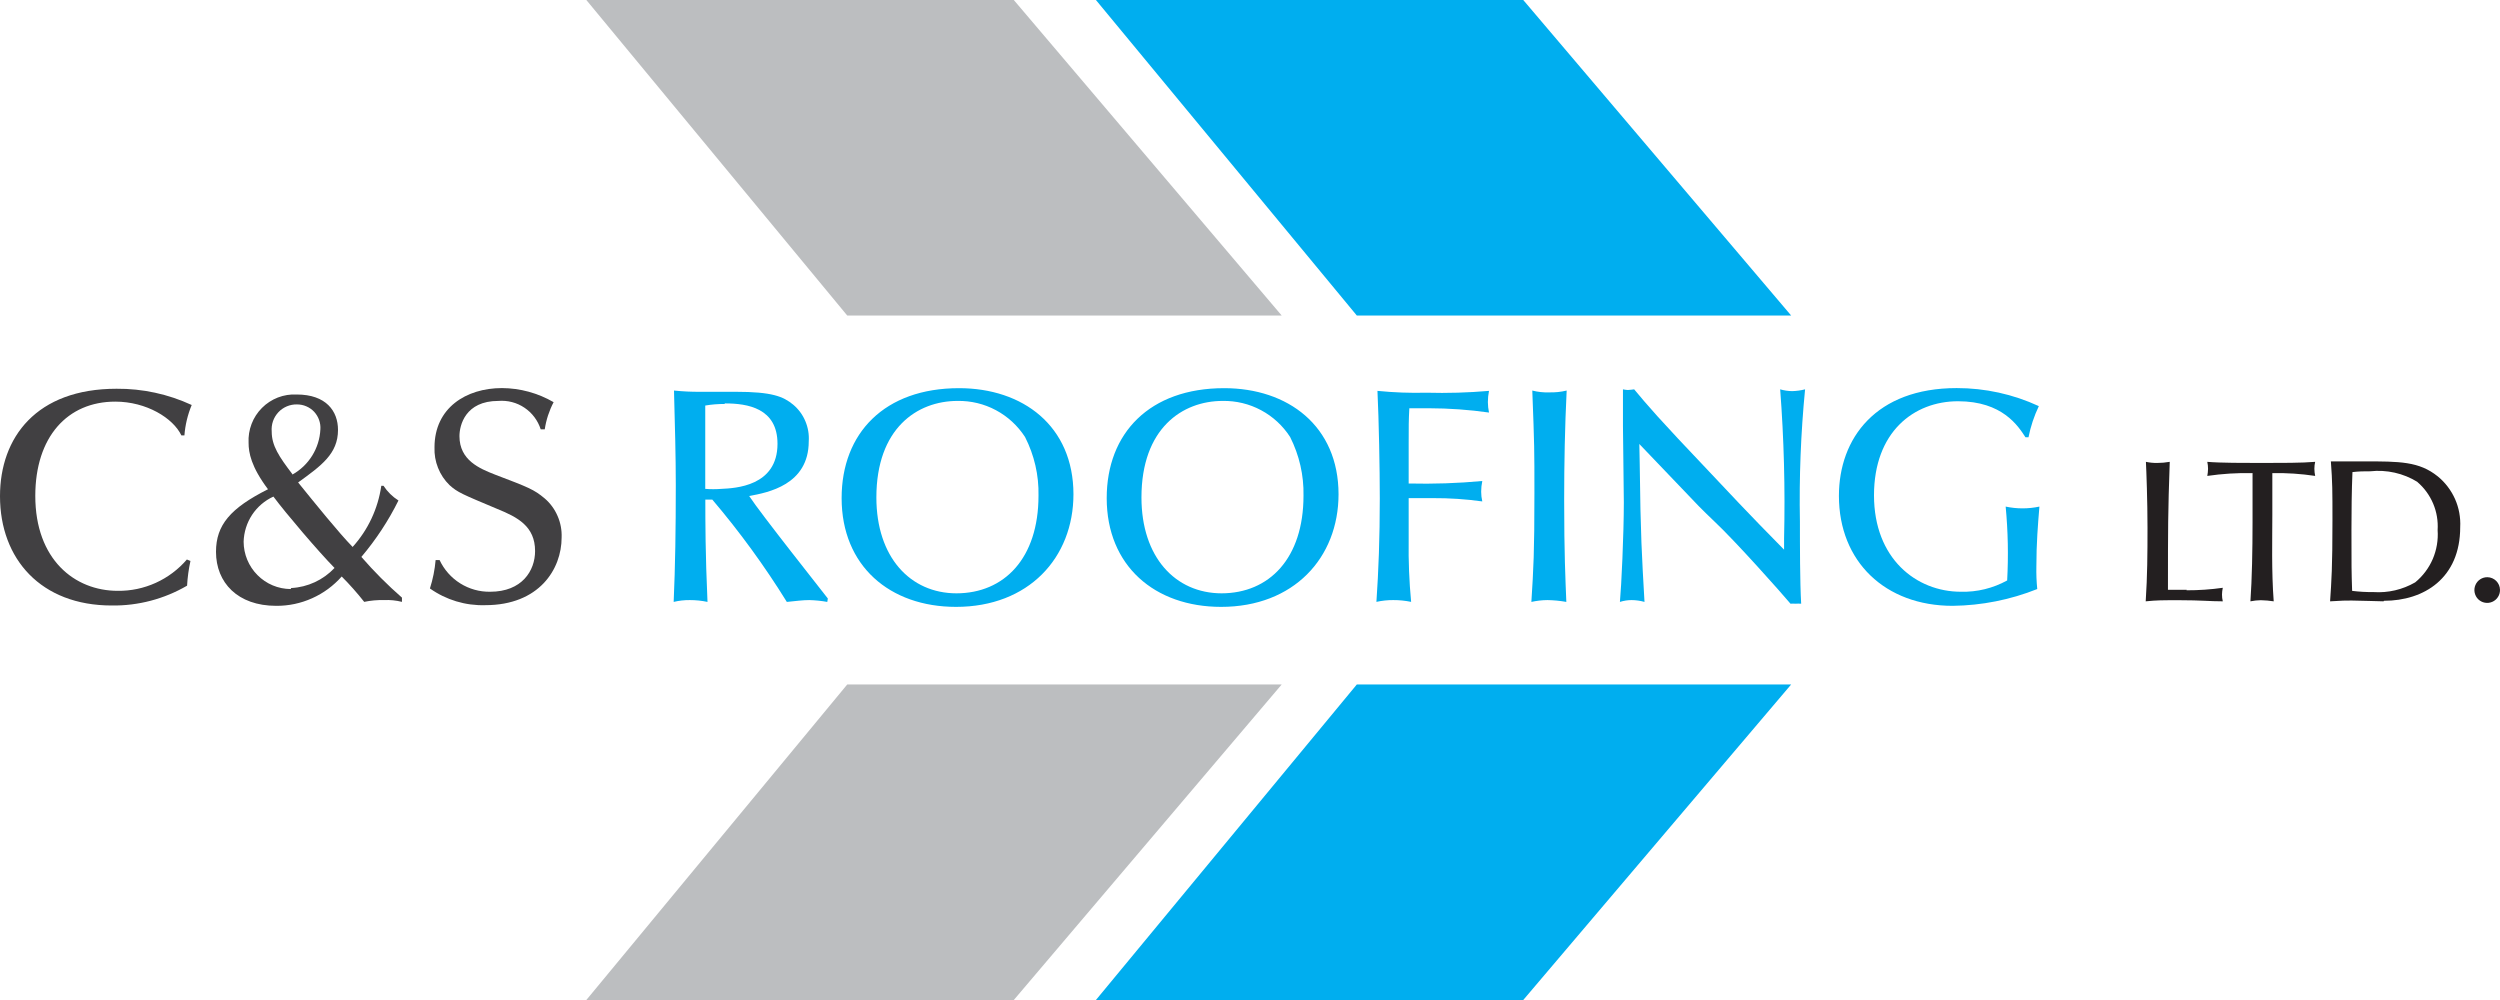
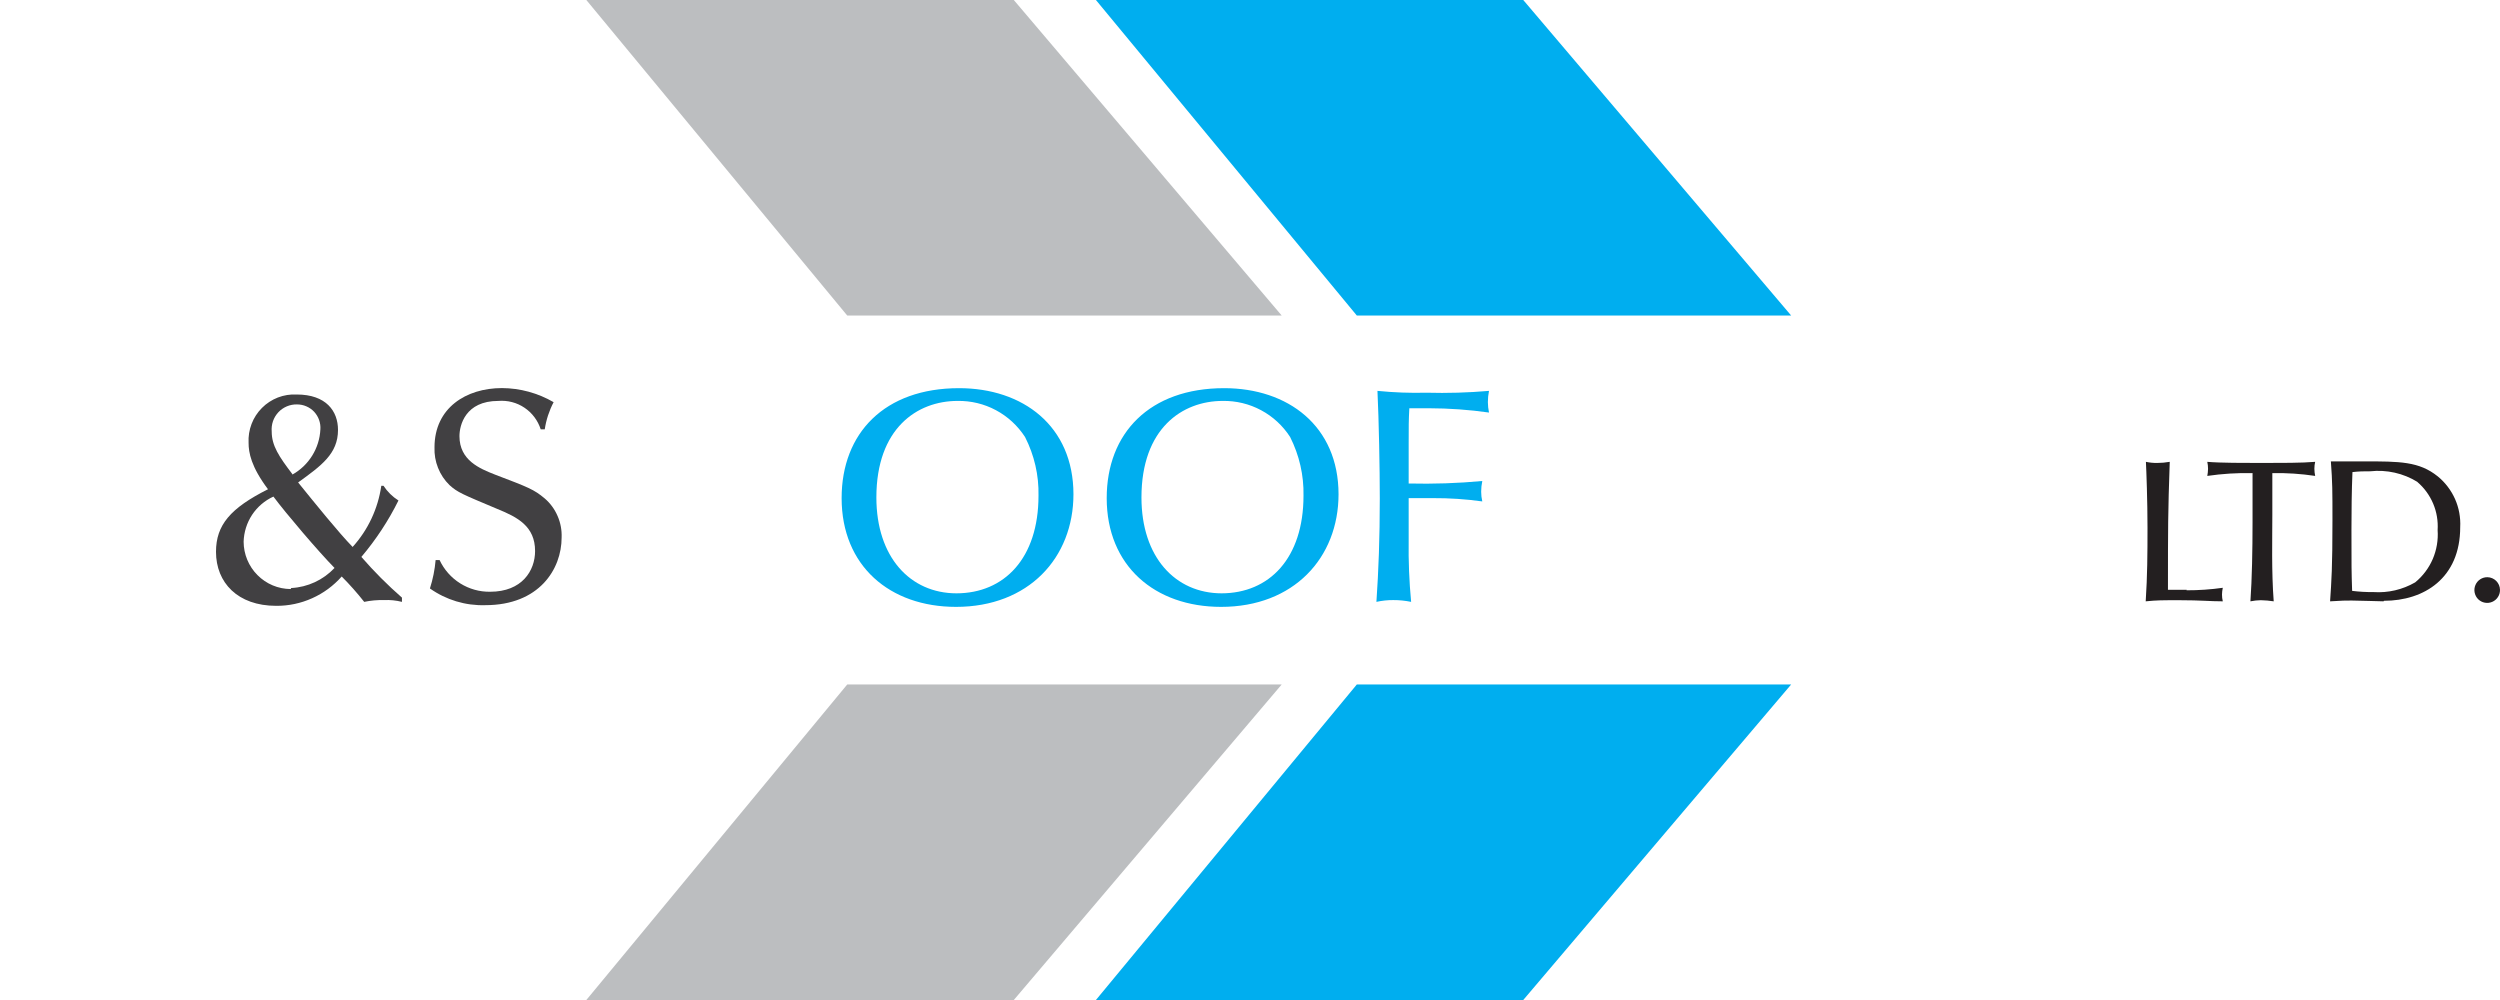
<svg xmlns="http://www.w3.org/2000/svg" width="60" height="24" viewBox="0 0 60 24" fill="none">
  <g id="Logo" clip-path="url(#clip0_2348_14293)">
    <path id="Vector" d="M20.334 7.573H30.761L24.331 0H14.072L20.334 7.573Z" fill="#BCBEC0" />
    <path id="Vector_2" d="M32.564 7.573H42.988L36.558 0H26.302L32.564 7.573Z" fill="#00AEEF" />
    <path id="Vector_3" d="M20.334 16.427H30.761L24.331 24H14.072L20.334 16.427Z" fill="#BCBEC0" />
    <path id="Vector_4" d="M32.564 16.427H42.988L36.558 24H26.302L32.564 16.427Z" fill="#00AEEF" />
    <g id="Clip path group">
      <g id="Group">
-         <path id="Vector_5" d="M4.571 13.463C4.528 13.658 4.501 13.856 4.49 14.056C3.941 14.376 3.316 14.541 2.681 14.532C0.987 14.532 0 13.42 0 11.909C0 10.494 0.876 9.33 2.797 9.33C3.419 9.325 4.035 9.458 4.601 9.72C4.504 9.953 4.445 10.199 4.426 10.45H4.353C4.156 10.034 3.514 9.639 2.767 9.639C1.615 9.639 0.847 10.488 0.847 11.901C0.847 13.428 1.791 14.18 2.826 14.18C3.141 14.184 3.452 14.118 3.739 13.988C4.025 13.858 4.28 13.667 4.485 13.428L4.571 13.463Z" fill="#414042" />
        <path id="Vector_6" d="M7.017 11.39C7.212 11.281 7.375 11.125 7.493 10.935C7.61 10.746 7.678 10.53 7.689 10.307C7.695 10.23 7.684 10.152 7.658 10.079C7.633 10.007 7.592 9.94 7.54 9.883C7.487 9.827 7.423 9.782 7.352 9.752C7.281 9.721 7.205 9.706 7.128 9.706C7.044 9.704 6.961 9.72 6.883 9.753C6.806 9.786 6.736 9.834 6.679 9.896C6.622 9.958 6.578 10.031 6.551 10.11C6.524 10.19 6.514 10.274 6.521 10.358C6.521 10.697 6.697 10.959 7.017 11.379M6.988 14.113C7.384 14.093 7.757 13.92 8.029 13.631C7.649 13.244 6.861 12.321 6.562 11.918C6.354 12.013 6.177 12.165 6.05 12.356C5.924 12.548 5.854 12.771 5.847 13C5.848 13.301 5.967 13.589 6.179 13.802C6.39 14.015 6.677 14.136 6.977 14.137M9.205 11.66C9.298 11.802 9.42 11.921 9.563 12.012C9.322 12.498 9.023 12.952 8.673 13.366C8.975 13.714 9.3 14.04 9.647 14.343V14.445C9.506 14.409 9.361 14.395 9.215 14.402C9.056 14.398 8.897 14.412 8.741 14.445C8.573 14.232 8.393 14.029 8.201 13.836C8.004 14.059 7.762 14.237 7.491 14.358C7.22 14.48 6.926 14.542 6.629 14.54C5.704 14.54 5.184 13.983 5.184 13.244C5.184 12.6 5.529 12.196 6.432 11.742C6.025 11.2 5.966 10.862 5.966 10.626C5.958 10.472 5.983 10.318 6.038 10.174C6.093 10.03 6.178 9.899 6.287 9.79C6.395 9.681 6.526 9.596 6.669 9.54C6.813 9.485 6.966 9.46 7.12 9.468C7.827 9.468 8.112 9.866 8.112 10.318C8.112 10.892 7.711 11.176 7.155 11.579C7.565 12.085 8.126 12.781 8.463 13.127C8.833 12.718 9.072 12.207 9.151 11.66H9.205Z" fill="#414042" />
        <path id="Vector_7" d="M12.977 10.304C12.909 10.092 12.772 9.909 12.587 9.785C12.403 9.661 12.182 9.604 11.96 9.622C11.165 9.622 11.027 10.21 11.027 10.467C11.027 11.046 11.507 11.244 11.879 11.39C12.688 11.698 12.815 11.747 13.071 11.961C13.206 12.076 13.312 12.221 13.382 12.384C13.453 12.546 13.486 12.723 13.479 12.9C13.479 13.661 12.939 14.524 11.647 14.524C11.173 14.539 10.706 14.398 10.318 14.123C10.389 13.902 10.435 13.673 10.455 13.441H10.55C10.658 13.672 10.83 13.866 11.045 14.001C11.26 14.136 11.51 14.206 11.763 14.202C12.529 14.202 12.842 13.696 12.842 13.225C12.842 12.632 12.424 12.413 11.936 12.215C11.081 11.855 10.987 11.82 10.79 11.644C10.669 11.527 10.575 11.386 10.513 11.229C10.45 11.073 10.422 10.906 10.428 10.737C10.428 9.79 11.186 9.314 12.047 9.314C12.482 9.316 12.91 9.433 13.287 9.652C13.18 9.856 13.108 10.076 13.074 10.304H12.977Z" fill="#414042" />
-         <path id="Vector_8" d="M17.387 9.695C17.232 9.695 17.078 9.707 16.926 9.733C16.926 10.063 16.926 10.399 16.926 10.729C16.926 11.059 16.926 11.579 16.926 11.733C17.054 11.743 17.183 11.743 17.311 11.733C17.64 11.717 18.66 11.674 18.66 10.651C18.66 9.793 17.937 9.682 17.403 9.682M19.855 14.446C19.712 14.42 19.568 14.406 19.423 14.402C19.272 14.402 19.102 14.424 18.884 14.446C18.35 13.584 17.752 12.763 17.096 11.991H16.928C16.928 12.51 16.928 13.274 16.98 14.446C16.84 14.416 16.699 14.402 16.556 14.402C16.426 14.401 16.295 14.415 16.168 14.446C16.206 13.579 16.219 12.708 16.219 11.639C16.219 10.957 16.198 10.193 16.176 9.373C16.387 9.395 16.598 9.405 16.81 9.403H17.657C18.528 9.403 18.797 9.514 19.037 9.712C19.164 9.819 19.264 9.954 19.328 10.107C19.393 10.26 19.421 10.426 19.41 10.591C19.41 11.639 18.425 11.823 17.98 11.904C18.25 12.321 19.776 14.24 19.868 14.364L19.855 14.446Z" fill="#00AEEF" />
        <path id="Vector_9" d="M22.95 14.24C24.104 14.24 24.924 13.398 24.924 11.896C24.935 11.407 24.823 10.923 24.601 10.488C24.426 10.218 24.186 9.996 23.903 9.845C23.62 9.693 23.303 9.617 22.982 9.622C22.009 9.622 21.033 10.283 21.033 11.939C21.033 13.368 21.842 14.24 22.958 14.24M25.763 11.858C25.763 13.39 24.684 14.565 22.945 14.565C21.354 14.565 20.199 13.582 20.199 11.955C20.199 10.394 21.229 9.316 23.017 9.316C24.544 9.316 25.763 10.218 25.763 11.866" fill="#00AEEF" />
        <path id="Vector_10" d="M29.312 14.24C30.464 14.24 31.284 13.398 31.284 11.896C31.294 11.407 31.183 10.924 30.963 10.488C30.789 10.218 30.549 9.996 30.266 9.845C29.983 9.693 29.666 9.617 29.345 9.622C28.374 9.622 27.395 10.283 27.395 11.939C27.395 13.368 28.204 14.24 29.323 14.24M32.125 11.858C32.125 13.39 31.046 14.565 29.307 14.565C27.716 14.565 26.561 13.582 26.561 11.955C26.561 10.394 27.592 9.316 29.38 9.316C30.906 9.316 32.125 10.218 32.125 11.866" fill="#00AEEF" />
        <path id="Vector_11" d="M33.808 12.973C33.801 13.465 33.821 13.956 33.867 14.445C33.726 14.416 33.581 14.401 33.436 14.402C33.301 14.401 33.166 14.416 33.034 14.445C33.085 13.698 33.115 12.914 33.115 11.961C33.115 11.249 33.093 10.085 33.059 9.381C33.449 9.42 33.842 9.435 34.234 9.425C34.735 9.439 35.237 9.424 35.736 9.381C35.718 9.47 35.709 9.561 35.709 9.652C35.71 9.736 35.719 9.819 35.736 9.901C35.258 9.833 34.775 9.799 34.291 9.798C34.145 9.798 33.992 9.798 33.824 9.798C33.808 10.093 33.808 10.218 33.808 10.651C33.808 11.127 33.808 11.214 33.808 11.604C34.398 11.618 34.987 11.599 35.575 11.544C35.557 11.629 35.548 11.715 35.548 11.801C35.548 11.879 35.557 11.957 35.575 12.034C35.181 11.979 34.783 11.953 34.385 11.955C34.175 11.955 33.992 11.955 33.808 11.955V12.973Z" fill="#00AEEF" />
-         <path id="Vector_12" d="M36.775 9.373C36.906 9.407 37.041 9.422 37.176 9.417C37.319 9.421 37.461 9.407 37.6 9.373C37.557 10.245 37.54 11.119 37.54 11.991C37.54 13.309 37.57 13.885 37.592 14.446C37.442 14.419 37.291 14.405 37.139 14.402C37.009 14.403 36.88 14.418 36.753 14.446C36.804 13.634 36.826 13.274 36.826 11.836C36.826 10.781 36.826 10.716 36.775 9.373Z" fill="#00AEEF" />
-         <path id="Vector_13" d="M39.353 11.119C39.374 12.892 39.404 13.309 39.468 14.446C39.368 14.418 39.265 14.403 39.161 14.402C39.065 14.402 38.97 14.417 38.878 14.446C38.913 14.078 38.972 12.822 38.972 12.056C38.972 11.763 38.951 10.488 38.951 10.223V9.344C38.989 9.353 39.028 9.358 39.067 9.36C39.118 9.357 39.169 9.352 39.22 9.344L39.461 9.63C39.657 9.858 39.833 10.055 40.27 10.524C41.731 12.072 41.888 12.248 42.818 13.192V12.922C42.846 11.728 42.815 10.534 42.724 9.344C42.816 9.371 42.913 9.386 43.01 9.387C43.115 9.385 43.22 9.37 43.322 9.344C43.219 10.399 43.178 11.459 43.198 12.518C43.198 13.089 43.198 13.969 43.228 14.489C43.182 14.486 43.136 14.486 43.09 14.489C43.051 14.486 43.011 14.486 42.972 14.489C42.745 14.218 41.65 12.987 41.141 12.51C41.017 12.394 40.892 12.269 40.768 12.145L39.344 10.656L39.353 11.119Z" fill="#00AEEF" />
-         <path id="Vector_14" d="M48.611 10.494C48.436 10.223 48.056 9.63 46.993 9.63C45.93 9.63 44.976 10.369 44.976 11.888C44.976 13.406 45.99 14.202 47.063 14.202C47.45 14.212 47.832 14.118 48.172 13.931C48.204 13.34 48.192 12.748 48.136 12.158C48.403 12.215 48.679 12.215 48.946 12.158C48.91 12.591 48.873 13.038 48.873 13.596C48.869 13.776 48.876 13.957 48.894 14.137C48.248 14.395 47.559 14.532 46.864 14.54C45.245 14.54 44.134 13.479 44.134 11.901C44.134 10.518 45.024 9.314 46.961 9.314C47.641 9.313 48.314 9.461 48.932 9.747C48.819 9.984 48.735 10.235 48.684 10.494H48.611Z" fill="#00AEEF" />
        <path id="Vector_15" d="M52.475 14.167C52.767 14.168 53.058 14.148 53.347 14.107C53.335 14.161 53.329 14.215 53.328 14.27C53.328 14.324 53.334 14.379 53.347 14.432C53.034 14.432 52.831 14.405 52.306 14.405C51.882 14.405 51.766 14.405 51.497 14.432C51.537 13.812 51.54 13.301 51.54 12.665C51.54 12.029 51.513 11.292 51.502 11.084C51.591 11.103 51.681 11.112 51.772 11.111C51.873 11.111 51.974 11.101 52.074 11.084C52.031 12.321 52.031 12.651 52.031 14.156C52.263 14.156 52.36 14.156 52.481 14.156" fill="#231F20" />
        <path id="Vector_16" d="M54.053 11.355C53.693 11.347 53.332 11.37 52.975 11.422C52.986 11.366 52.992 11.309 52.993 11.252C52.993 11.195 52.987 11.139 52.975 11.084C53.274 11.111 53.889 11.111 54.272 11.111C54.744 11.111 55.256 11.111 55.564 11.084C55.551 11.139 55.545 11.195 55.545 11.252C55.546 11.309 55.552 11.366 55.564 11.422C55.224 11.371 54.88 11.348 54.536 11.355C54.536 11.688 54.536 12.026 54.536 12.356C54.536 12.941 54.514 13.709 54.569 14.432C54.467 14.416 54.364 14.407 54.261 14.405C54.177 14.406 54.093 14.415 54.01 14.432C54.048 13.891 54.061 13.193 54.061 12.537C54.061 12.096 54.061 11.68 54.061 11.352" fill="#231F20" />
        <path id="Vector_17" d="M58.018 11.566C57.679 11.357 57.28 11.268 56.885 11.311C56.743 11.308 56.6 11.314 56.459 11.33C56.44 11.774 56.435 12.27 56.435 12.713C56.435 13.601 56.435 13.701 56.451 14.181C56.622 14.202 56.794 14.212 56.966 14.21C57.314 14.233 57.661 14.152 57.964 13.977C58.147 13.827 58.292 13.635 58.386 13.417C58.479 13.199 58.52 12.961 58.503 12.724C58.517 12.506 58.481 12.288 58.396 12.087C58.311 11.886 58.181 11.707 58.015 11.566M57.206 14.432C57.157 14.432 56.564 14.413 56.438 14.413C56.311 14.413 56.197 14.413 55.922 14.432C55.955 13.945 55.979 13.62 55.979 12.497C55.979 11.774 55.979 11.59 55.941 11.073C56.211 11.073 56.481 11.073 56.731 11.073C57.594 11.073 58.058 11.073 58.506 11.433C58.685 11.579 58.827 11.766 58.921 11.977C59.015 12.189 59.057 12.42 59.045 12.651C59.045 13.877 58.177 14.419 57.214 14.419" fill="#231F20" />
        <path id="Vector_18" d="M60 14.156C60.001 14.217 59.984 14.278 59.95 14.329C59.917 14.381 59.869 14.421 59.813 14.445C59.756 14.469 59.694 14.476 59.634 14.464C59.574 14.453 59.519 14.423 59.475 14.38C59.432 14.336 59.403 14.281 59.391 14.22C59.379 14.16 59.386 14.097 59.41 14.041C59.434 13.984 59.474 13.936 59.525 13.903C59.577 13.869 59.637 13.852 59.698 13.853C59.778 13.854 59.854 13.887 59.91 13.943C59.966 14 59.999 14.076 60 14.156Z" fill="#231F20" />
      </g>
    </g>
  </g>
  <defs>
    <clipPath id="clip0_2348_14293">
      <rect width="60" height="24" fill="white" />
    </clipPath>
  </defs>
</svg>